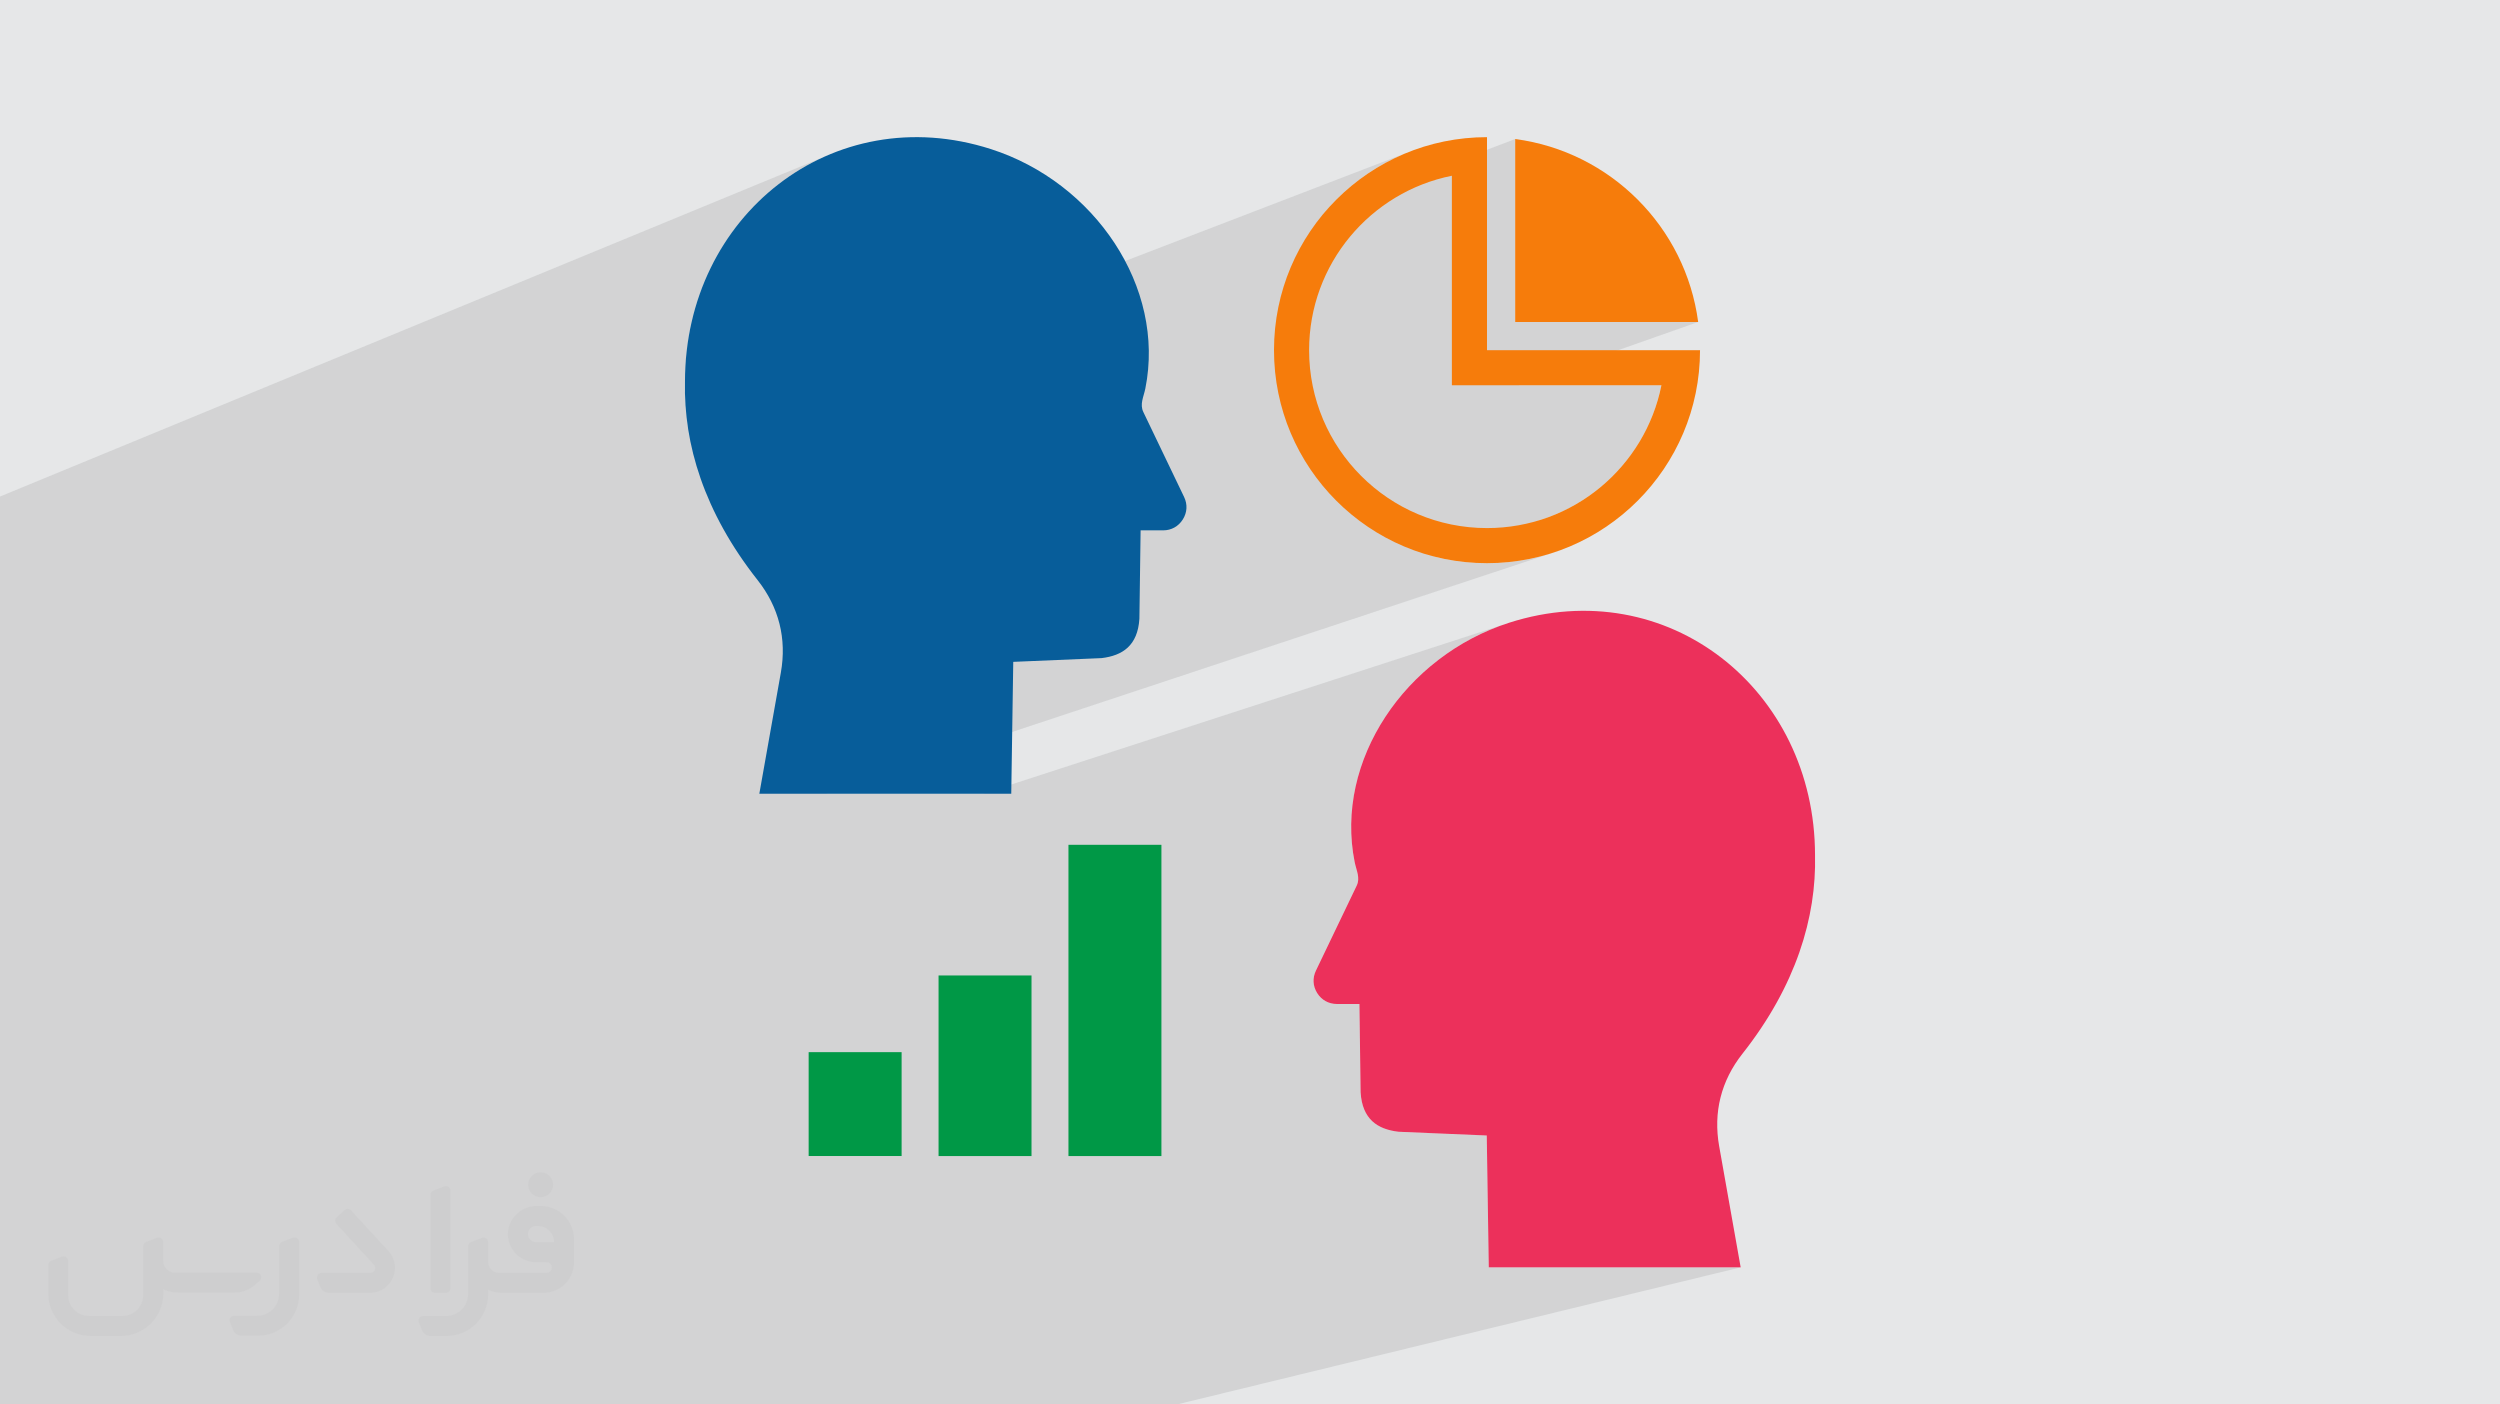
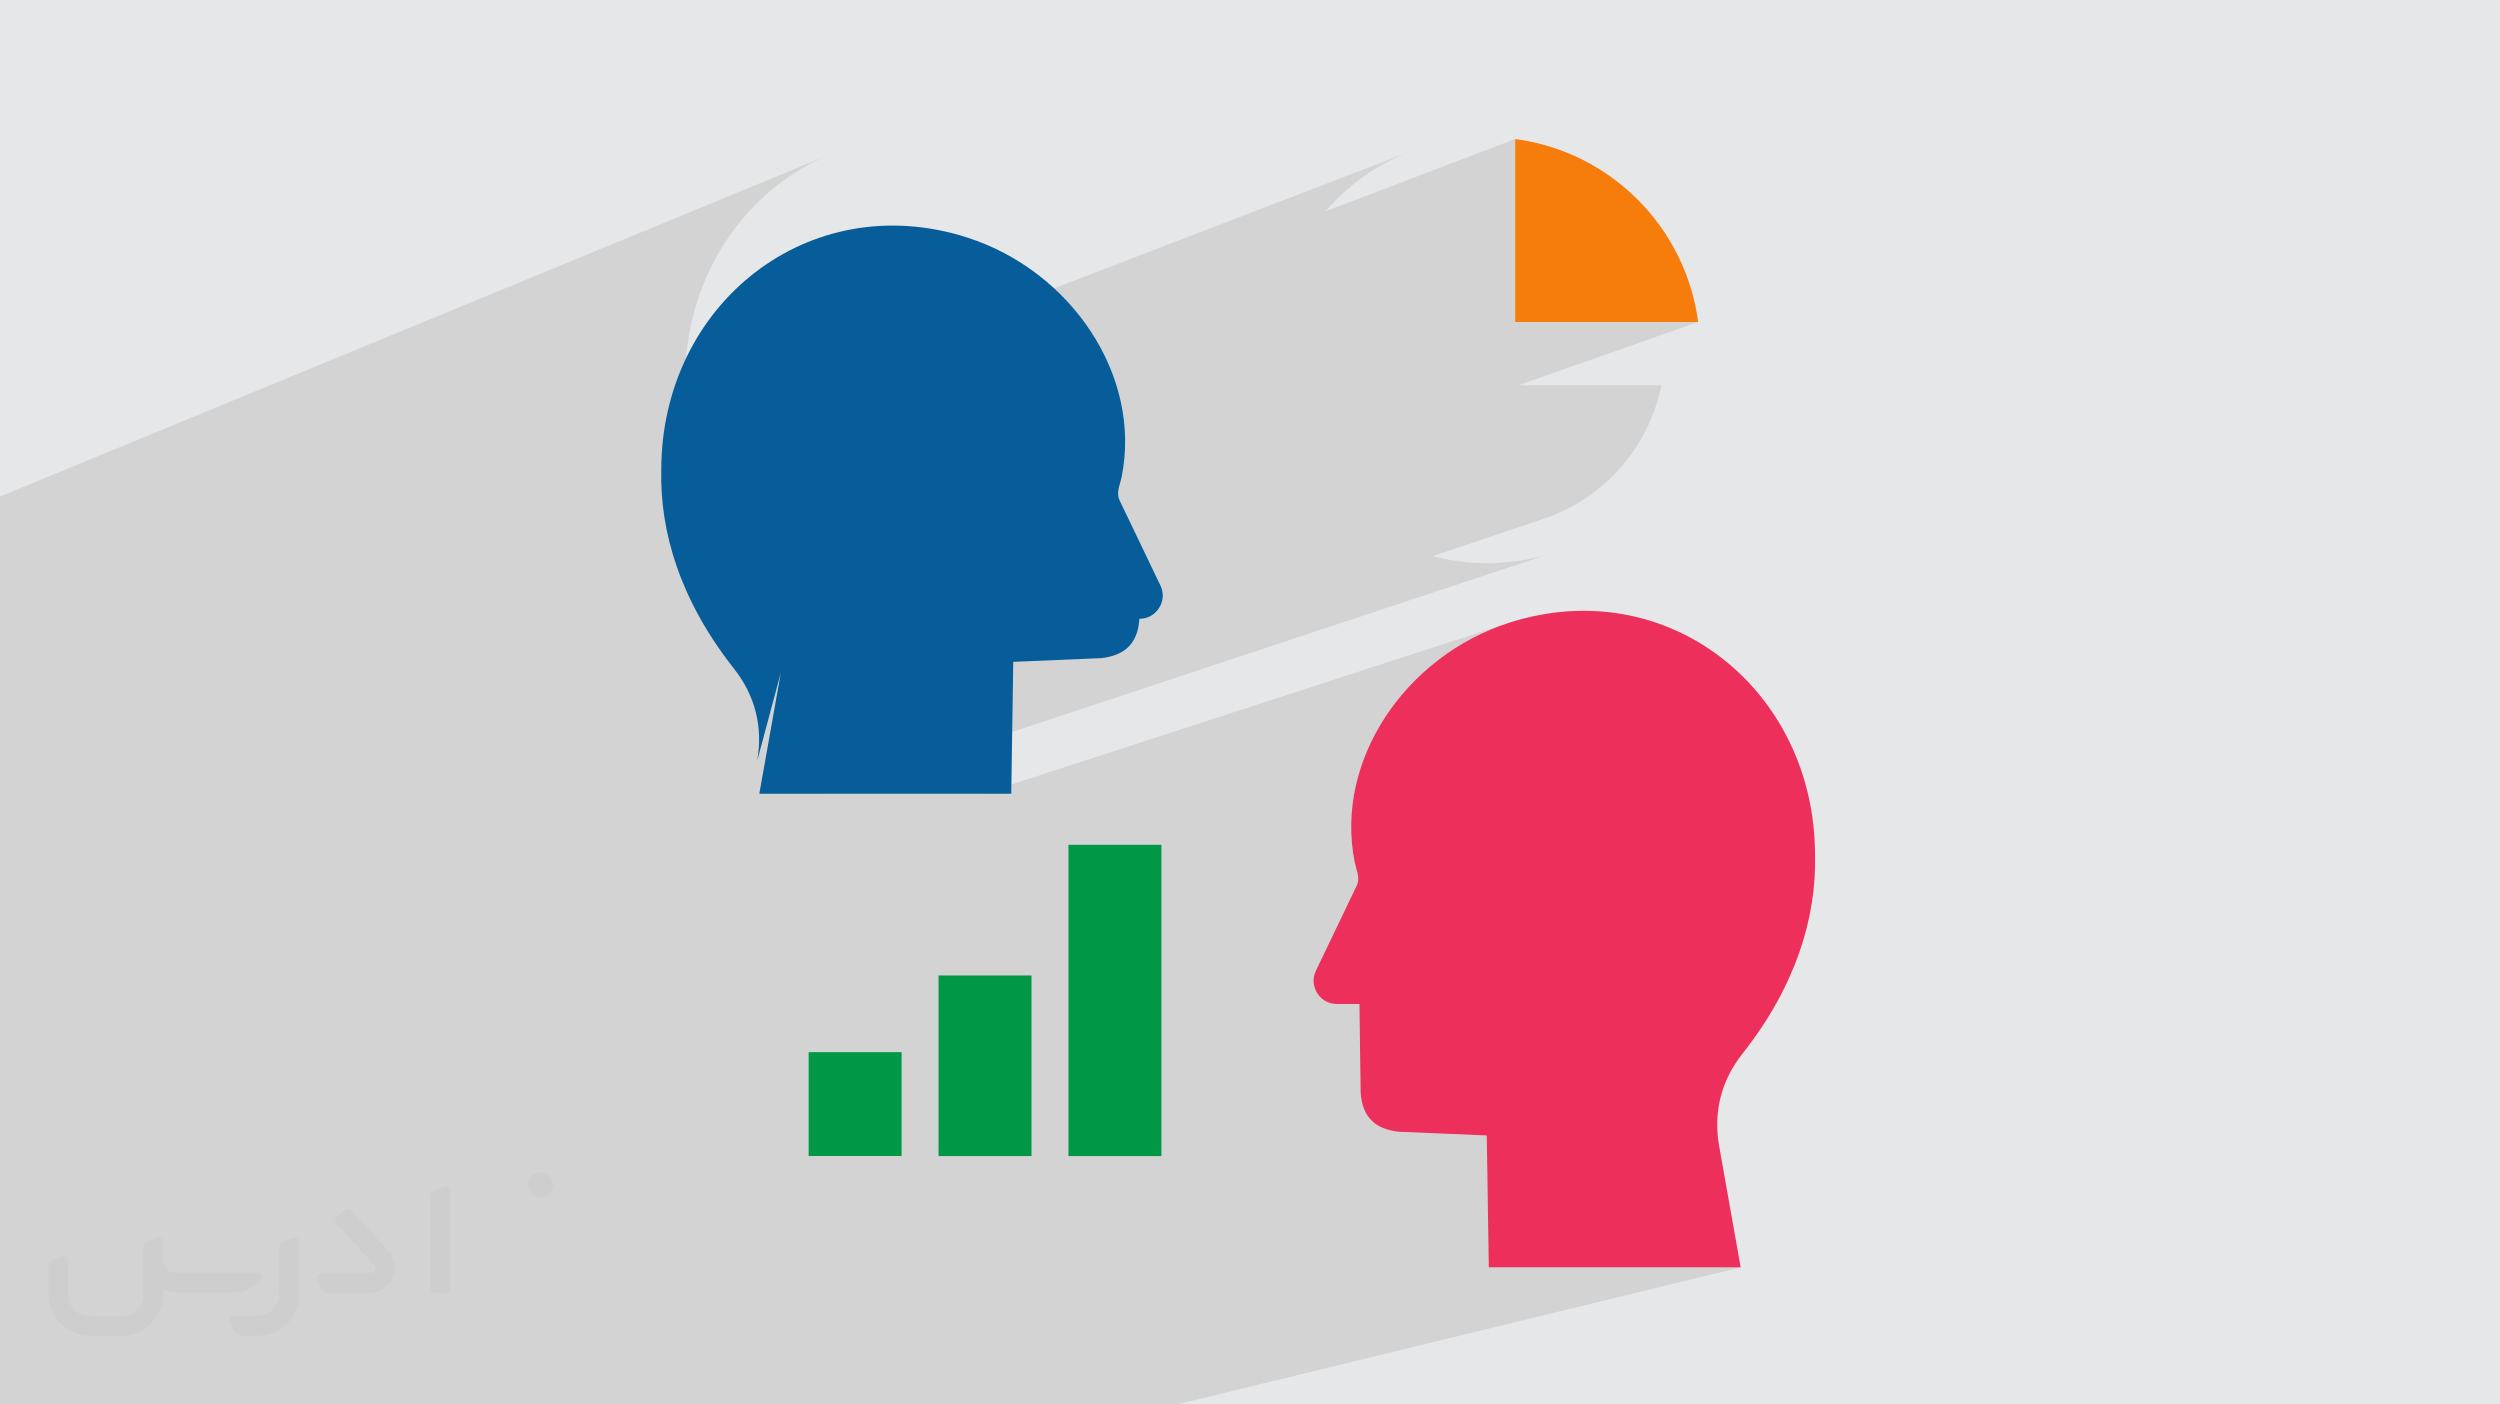
<svg xmlns="http://www.w3.org/2000/svg" xml:space="preserve" width="94.192mm" height="52.917mm" version="1.0" style="shape-rendering:geometricPrecision; text-rendering:geometricPrecision; image-rendering:optimizeQuality; fill-rule:evenodd; clip-rule:evenodd" viewBox="0 0 9404.92 5283.66">
  <defs>
    <style type="text/css">
   
    .fil3 {fill:#009846}
    .fil6 {fill:#075D9A}
    .fil5 {fill:#EC305B}
    .fil4 {fill:#F67C0B}
    .fil2 {fill:#373435;fill-rule:nonzero;fill-opacity:0.031}
    .fil1 {fill:#2B2A29;fill-opacity:0.102}
    .fil0 {fill:#E6E7E8}
   
  </style>
  </defs>
  <g id="Layer_x0020_1">
    <polygon class="fil0" points="-0,0 9404.92,0 9404.92,5283.66 -0,5283.66 " />
    <polygon class="fil1" points="848.82,5283.66 645.03,5283.66 521.3,5283.66 210.23,5283.66 86.29,5283.66 -0,5283.66 -0,5236.94 -0,5219.32 -0,5216.62 -0,5164.17 -0,5091.67 -0,4868.69 -0,4861.03 -0,4784.73 -0,4743.28 -0,4445.21 -0,4217.75 -0,4187.55 -0,4015.58 -0,3980.08 -0,3940.64 -0,3901.41 -0,3876.47 -0,3871.59 -0,3786.06 -0,3615.05 -0,3554.84 -0,3554.83 -0,3530.53 -0,3525.9 -0,3500.42 -0,3461.68 -0,3388.45 -0,3262.01 -0,3212.98 -0,3075.26 -0,2734.48 -0,2726.45 -0,2695.19 -0,2608.69 -0,2442.03 -0,1867.92 3101.92,589.28 3056.42,611.28 3012.37,635.92 2969.87,663.11 2929.03,692.76 2889.92,724.8 2852.66,759.15 2817.32,795.72 2784.02,834.42 2752.83,875.18 2723.87,917.9 2697.21,962.52 2672.95,1008.95 2651.2,1057.1 2632.04,1106.89 2615.56,1158.25 2601.87,1211.07 2591.07,1265.29 2583.22,1320.82 2578.45,1377.58 2576.84,1435.49 2576.56,1457.4 2576.77,1479.47 2577.49,1501.67 2578.7,1523.99 2580.43,1546.44 2582.69,1569.01 2585.47,1591.7 2588.68,1613.75 5318.49,564.56 5282.1,578.9 5246.61,594.96 5212.05,612.65 5178.5,631.95 5145.99,652.8 5114.57,675.14 5084.3,698.93 5055.23,724.12 5027.4,750.65 5000.87,778.49 4986.76,794.77 5700.06,522.94 5700.06,1211.31 6388.42,1211.31 5712.47,1449.42 6250.19,1449.42 6243.84,1477.91 6236.28,1505.94 6227.56,1533.46 6217.71,1560.46 6206.73,1586.9 6194.67,1612.76 6181.56,1638 6167.42,1662.6 6152.3,1686.53 6136.19,1709.76 6119.14,1732.27 6101.18,1754.01 6082.33,1774.98 6062.63,1795.13 6042.1,1814.44 6020.77,1832.89 5998.68,1850.43 5975.84,1867.05 5952.29,1882.71 5928.05,1897.4 5903.14,1911.07 5877.62,1923.7 5851.49,1935.26 5824.79,1945.72 5797.55,1955.07 5389.27,2092.14 5393.74,2093.41 5432.52,2102.36 5471.98,2109.4 5512.09,2114.5 5552.78,2117.59 5594.02,2118.63 5635.26,2117.59 5675.96,2114.5 5716.07,2109.4 5755.53,2102.36 5794.3,2093.41 5832.32,2082.61 3106.99,2985.85 3698.05,2985.85 5677.35,2342.66 5641.12,2355.18 5605.64,2369.22 5570.98,2384.74 5537.15,2401.67 5504.2,2419.97 5472.18,2439.59 5441.11,2460.47 5411.06,2482.56 5382.05,2505.82 5354.12,2530.19 5327.32,2555.61 5301.68,2582.05 5277.26,2609.44 5254.08,2637.74 5232.18,2666.88 5211.62,2696.84 5192.42,2727.54 5174.63,2758.93 5158.29,2790.98 5143.44,2823.64 5130.12,2856.82 5118.37,2890.5 5108.24,2924.63 5099.75,2959.15 5092.96,2994.01 5087.9,3029.15 5084.61,3064.53 5083.14,3100.1 5083.52,3135.79 5085.8,3171.58 5090.01,3207.38 5096.2,3243.18 5098.95,3255 5102.09,3266.43 5105.16,3277.57 5107.71,3288.49 5109.29,3299.3 5109.45,3310.07 5107.75,3320.89 5103.71,3331.86 4950.4,3651.38 4946.08,3661.98 4943.19,3672.72 4941.7,3683.53 4941.62,3694.35 4942.94,3705.08 4945.64,3715.64 4949.74,3725.98 4955.21,3735.99 4961.87,3745.28 4969.42,3753.46 4977.78,3760.48 4986.9,3766.31 4996.7,3770.91 5007.1,3774.25 5018.04,3776.27 5029.47,3776.96 5114.09,3776.97 5118.55,4109.73 5120.32,4127.88 5123.23,4144.62 5127.25,4159.97 5132.31,4174.01 5138.4,4186.77 5145.47,4198.3 5153.48,4208.67 5162.37,4217.91 5172.13,4226.09 5182.7,4233.24 5194.06,4239.42 5206.14,4244.69 5218.91,4249.09 5232.34,4252.67 5246.38,4255.48 5261,4257.57 5593.09,4271.64 5600.67,4767.66 6548.31,4767.65 4426.75,5283.66 3539.84,5283.66 1786.47,5283.66 1447.56,5283.66 956.11,5283.66 " />
    <g id="_1314741866208">
      <path class="fil2" d="M1125.4 4672.59l0 197.03c0,20.41 -3.74,40.82 -11.66,59.56 -7.92,18.74 -19.16,36.25 -33.74,50.4 -14.58,14.58 -31.65,25.82 -50.4,33.74 -18.74,7.92 -39.15,11.66 -59.56,11.66l-60.82 0c-7.08,0 -14.16,-2.08 -19.99,-6.25 -5.83,-4.16 -10.41,-9.58 -12.92,-16.25l-11.24 -29.16c-0.83,-2.5 -1.25,-5.41 -1.25,-8.33 0,-2.92 1.25,-5.42 2.92,-7.92 1.67,-2.5 3.74,-4.16 6.25,-5.41 2.5,-1.25 5.41,-2.09 7.91,-1.67l86.23 0c22.08,0 42.91,-8.75 58.73,-24.57 15.41,-15.42 24.15,-36.65 24.15,-58.73l0 -179.12c0,-3.33 1.26,-6.66 3.33,-9.58 2.09,-2.92 5,-5 7.92,-6.25l40.82 -15.83c2.5,-0.84 5.41,-1.25 8.33,-0.84 2.92,0.42 5.42,1.26 7.5,2.92 2.09,1.67 4.17,3.75 5.42,6.25 1.25,2.92 2.08,5.83 2.08,8.33z" />
-       <path class="fil2" d="M2033.88 4536.8l-15 0c-59.57,0 -109.13,48.73 -108.31,107.88 0.42,27.5 12.08,54.16 31.66,73.32 19.57,19.57 46.23,30.4 74.14,30.4l39.57 0c5.42,0 10.41,2.08 14.17,5.83 3.74,3.74 5.83,8.75 5.83,14.16 0,5.42 -2.09,10.41 -5.83,14.17 -3.75,3.74 -8.75,5.83 -14.17,5.83l-179.11 0c-10.83,0 -20.83,-4.58 -28.33,-12.08 -7.5,-7.5 -11.66,-17.91 -12.08,-28.33l0 -74.98c0,-2.92 -0.83,-5.41 -2.08,-7.92 -1.25,-2.5 -3.33,-4.57 -5.42,-6.24 -2.08,-1.67 -4.99,-2.51 -7.5,-2.92 -2.92,-0.42 -5.41,0 -8.33,0.83l-41.24 15.83c-2.92,1.25 -5.83,3.33 -7.92,6.25 -2.08,2.92 -2.92,6.25 -2.92,9.58l0 179.12c0,22.08 -8.75,43.32 -24.15,58.73 -15.42,15.42 -36.65,24.57 -58.73,24.57l-86.64 0.01c-2.92,0 -5.42,0.83 -7.92,2.08 -2.5,1.25 -4.58,3.33 -6.25,5.42 -1.66,2.5 -2.5,4.99 -2.92,7.5 -0.41,2.92 0,5.41 1.26,8.33l11.24 29.16c2.5,6.67 7.08,12.5 12.91,16.66 5.83,4.16 12.91,6.25 20,5.83l60.81 0c41.24,0 80.81,-16.25 109.97,-45.82 29.16,-29.16 45.81,-68.74 45.81,-109.97l0 -18.32c15.84,7.91 33.33,12.08 50.82,12.08l157.03 0c30.41,0 59.99,-12.08 81.65,-33.74 21.66,-21.67 33.74,-50.82 33.74,-81.65l0 -85.81c0,-33.32 -13.33,-65.39 -36.65,-89.14 -23.74,-23.74 -55.82,-36.65 -89.14,-36.65zm50.39 136.2l-66.64 0c-7.92,0 -15.42,-2.5 -21.25,-7.91 -5.83,-5.42 -9.59,-12.5 -10.41,-20.42 0,-4.16 0.42,-8.75 2.08,-12.91 1.67,-4.16 3.75,-7.91 6.67,-10.82 5.83,-5.42 13.75,-8.76 21.66,-8.76l7.09 0c16.25,0 31.65,6.25 42.9,17.91 11.66,11.25 17.91,26.66 17.91,42.91z" />
      <path class="fil2" d="M1694.39 4478.9l0 367.39c0,2.08 -0.42,4.57 -1.25,6.66 -0.84,2.09 -2.09,4.16 -3.75,5.83 -1.67,1.67 -3.33,2.92 -5.41,3.74 -2.09,0.84 -4.16,1.26 -6.67,1.26l-40.82 0c-2.08,0 -4.58,-0.42 -6.66,-1.26 -2.09,-0.83 -4.16,-2.08 -5.42,-3.74 -1.66,-1.67 -2.92,-3.74 -3.74,-5.83 -0.83,-2.09 -1.25,-4.58 -1.25,-6.66l0 -351.57c0,-3.32 0.83,-6.66 2.92,-9.58 2.08,-2.92 4.58,-5 7.91,-6.25l40.83 -15.83c2.5,-0.84 5.41,-1.25 8.33,-1.25 2.92,0.41 5.41,1.25 7.5,2.92 2.5,1.66 4.16,3.74 5.41,6.24 1.25,2.09 2.09,5 2.09,7.92z" />
      <path class="fil2" d="M1391.56 4863.79l-153.7 0c-7.08,0 -14.17,-2.09 -20,-6.25 -5.83,-4.16 -10.41,-9.99 -13.33,-16.66l-11.24 -28.74c-0.83,-2.51 -1.25,-5.42 -0.83,-8.34 0.41,-2.92 1.25,-5.41 2.92,-7.91 1.66,-2.51 3.74,-4.16 6.24,-5.42 2.51,-1.25 5.42,-2.08 7.92,-2.08l184.11 0c3.33,0 6.66,-1.25 9.58,-2.92 2.93,-2.09 5,-4.58 6.67,-7.92 1.25,-3.33 1.67,-6.66 1.25,-9.99 -0.42,-3.33 -2.08,-6.67 -4.16,-9.17l-141.63 -154.12c-2.92,-3.33 -4.58,-7.92 -4.58,-12.5 0,-4.58 2.09,-8.75 5.83,-12.08l29.58 -27.49c3.33,-2.92 7.92,-4.58 12.5,-4.58 4.58,0.42 8.75,2.09 12.08,5.83l140.37 152.87c55.41,59.57 12.5,157.46 -69.56,157.46z" />
      <path class="fil2" d="M977.53 4817.97l-20 17.07c-20.83,17.91 -47.49,27.91 -74.98,27.91l-211.19 0c-19.57,0 -39.15,-4.16 -57.06,-12.49l0 16.25c0,20.82 -4.16,41.65 -12.08,60.81 -7.91,19.16 -19.57,36.65 -34.57,51.65 -14.58,14.58 -32.07,26.24 -51.65,34.58 -19.16,7.91 -39.99,12.07 -60.82,12.07l-114.55 0.01c-20.83,0 -41.66,-4.17 -60.82,-12.08 -19.16,-7.92 -36.65,-19.58 -51.65,-34.58 -14.58,-14.58 -26.24,-32.07 -34.57,-51.65 -7.92,-19.16 -12.08,-39.98 -12.08,-60.81l0 -107.89c0,-3.33 1.25,-6.66 2.92,-9.58 2.09,-2.92 4.58,-5 7.92,-6.25l40.82 -15.83c2.5,-0.84 5.41,-1.26 8.33,-0.84 2.92,0.42 5.42,1.25 7.5,2.92 2.09,1.67 4.16,3.75 5.42,6.25 1.25,2.5 2.08,5 2.08,7.92l0 128.71c0,20.83 8.34,40.82 22.92,55.41 14.58,14.58 34.57,22.91 55.4,22.91l125.79 0c20.83,0 40.41,-8.34 54.99,-22.92 14.58,-14.58 22.92,-34.57 22.92,-55.4l0 -184.11c0,-3.33 1.25,-6.67 2.92,-9.59 2.08,-2.92 4.57,-4.99 7.91,-6.24l40.82 -15.84c2.51,-0.83 5.42,-1.25 8.34,-0.83 2.92,0.42 5.41,1.25 7.91,2.92 2.51,1.67 4.17,3.74 5.42,6.25 1.25,2.5 2.08,5.41 2.08,7.91l0 70.4c0,11.66 4.58,23.32 12.92,31.65 8.33,8.34 19.57,13.33 31.65,13.33l307.4 0c3.33,0 7.09,0.84 9.59,2.92 2.92,2.09 5,5 6.25,7.92 1.25,3.33 1.25,6.66 0.41,10.41 0,3.74 -2.08,6.66 -4.57,8.75z" />
      <path class="fil2" d="M2033.88 4503.89c25.82,0 47.07,-21.25 47.07,-47.07 0,-25.83 -21.25,-47.07 -47.07,-47.07 -25.83,0 -47.08,21.24 -47.08,47.07 0,25.82 21.25,47.07 47.08,47.07z" />
    </g>
    <g id="_1314741873216">
      <polygon class="fil3" points="3042.12,3958.14 3391.82,3958.14 3391.82,4348.89 3042.12,4348.89 " />
      <polygon class="fil3" points="3530.81,3669.78 3880.52,3669.78 3880.52,4348.96 3530.81,4348.98 " />
      <polygon class="fil3" points="4019.49,3178.06 4369.21,3178.06 4369.21,4348.96 4019.49,4348.98 " />
-       <path class="fil4" d="M6395.45 1317.37c0,442.58 -358.82,801.31 -801.4,801.31 -442.59,0 -801.31,-358.73 -801.31,-801.31 0,-442.59 358.72,-801.4 801.31,-801.4l0 801.4 801.4 0zm-145.23 132.09l-788.33 0 0 -788.33c-306.3,61.35 -537.08,331.83 -537.08,656.25 0,369.59 299.65,669.24 669.24,669.24 324.42,0 594.88,-230.78 656.17,-537.16z" />
      <path class="fil4" d="M5700.09 522.98c357.79,47.28 641.08,330.57 688.36,688.37l-688.36 0 0 -688.37z" />
      <path class="fil5" d="M6467.51 4312.3l80.83 455.39 -947.64 0.01 -7.58 -496.02 -332.1 -14.07c-79.39,-9.36 -136.11,-47.12 -142.44,-147.85l-4.46 -332.76 -84.62 -0.01c-31.02,0 -57.73,-14.76 -74.26,-40.97 -16.44,-26.21 -18.2,-56.64 -4.81,-84.61l153.32 -319.53c14.25,-29.51 -1.09,-56.56 -7.51,-88.68 -76.69,-381.48 190.74,-775.27 581.15,-900.52 595.15,-190.9 1150.68,251.17 1150.68,874.73 5.56,232.97 -71.22,490.89 -273.18,746.86 -80.24,101.73 -110.07,220.41 -87.41,348.01l0.03 0z" />
-       <path class="fil6" d="M2937.52 2530.41l-80.92 455.48 947.72 0 7.51 -496.02 332.1 -14.07c79.39,-9.45 136.11,-47.21 142.44,-147.93l4.55 -332.68 84.61 0c31.02,0 57.64,-14.76 74.17,-41.06 16.52,-26.21 18.29,-56.64 4.81,-84.54l-153.32 -319.53c-14.17,-29.5 1.09,-56.64 7.58,-88.67 76.62,-381.48 -190.83,-775.35 -581.24,-900.61 -595.06,-190.83 -1150.67,251.26 -1150.67,874.73 -5.56,233.05 71.31,490.89 273.25,746.86 80.24,101.82 110.08,220.41 87.41,348.01l0 0.01z" />
+       <path class="fil6" d="M2937.52 2530.41l-80.92 455.48 947.72 0 7.51 -496.02 332.1 -14.07c79.39,-9.45 136.11,-47.21 142.44,-147.93c31.02,0 57.64,-14.76 74.17,-41.06 16.52,-26.21 18.29,-56.64 4.81,-84.54l-153.32 -319.53c-14.17,-29.5 1.09,-56.64 7.58,-88.67 76.62,-381.48 -190.83,-775.35 -581.24,-900.61 -595.06,-190.83 -1150.67,251.26 -1150.67,874.73 -5.56,233.05 71.31,490.89 273.25,746.86 80.24,101.82 110.08,220.41 87.41,348.01l0 0.01z" />
    </g>
  </g>
</svg>